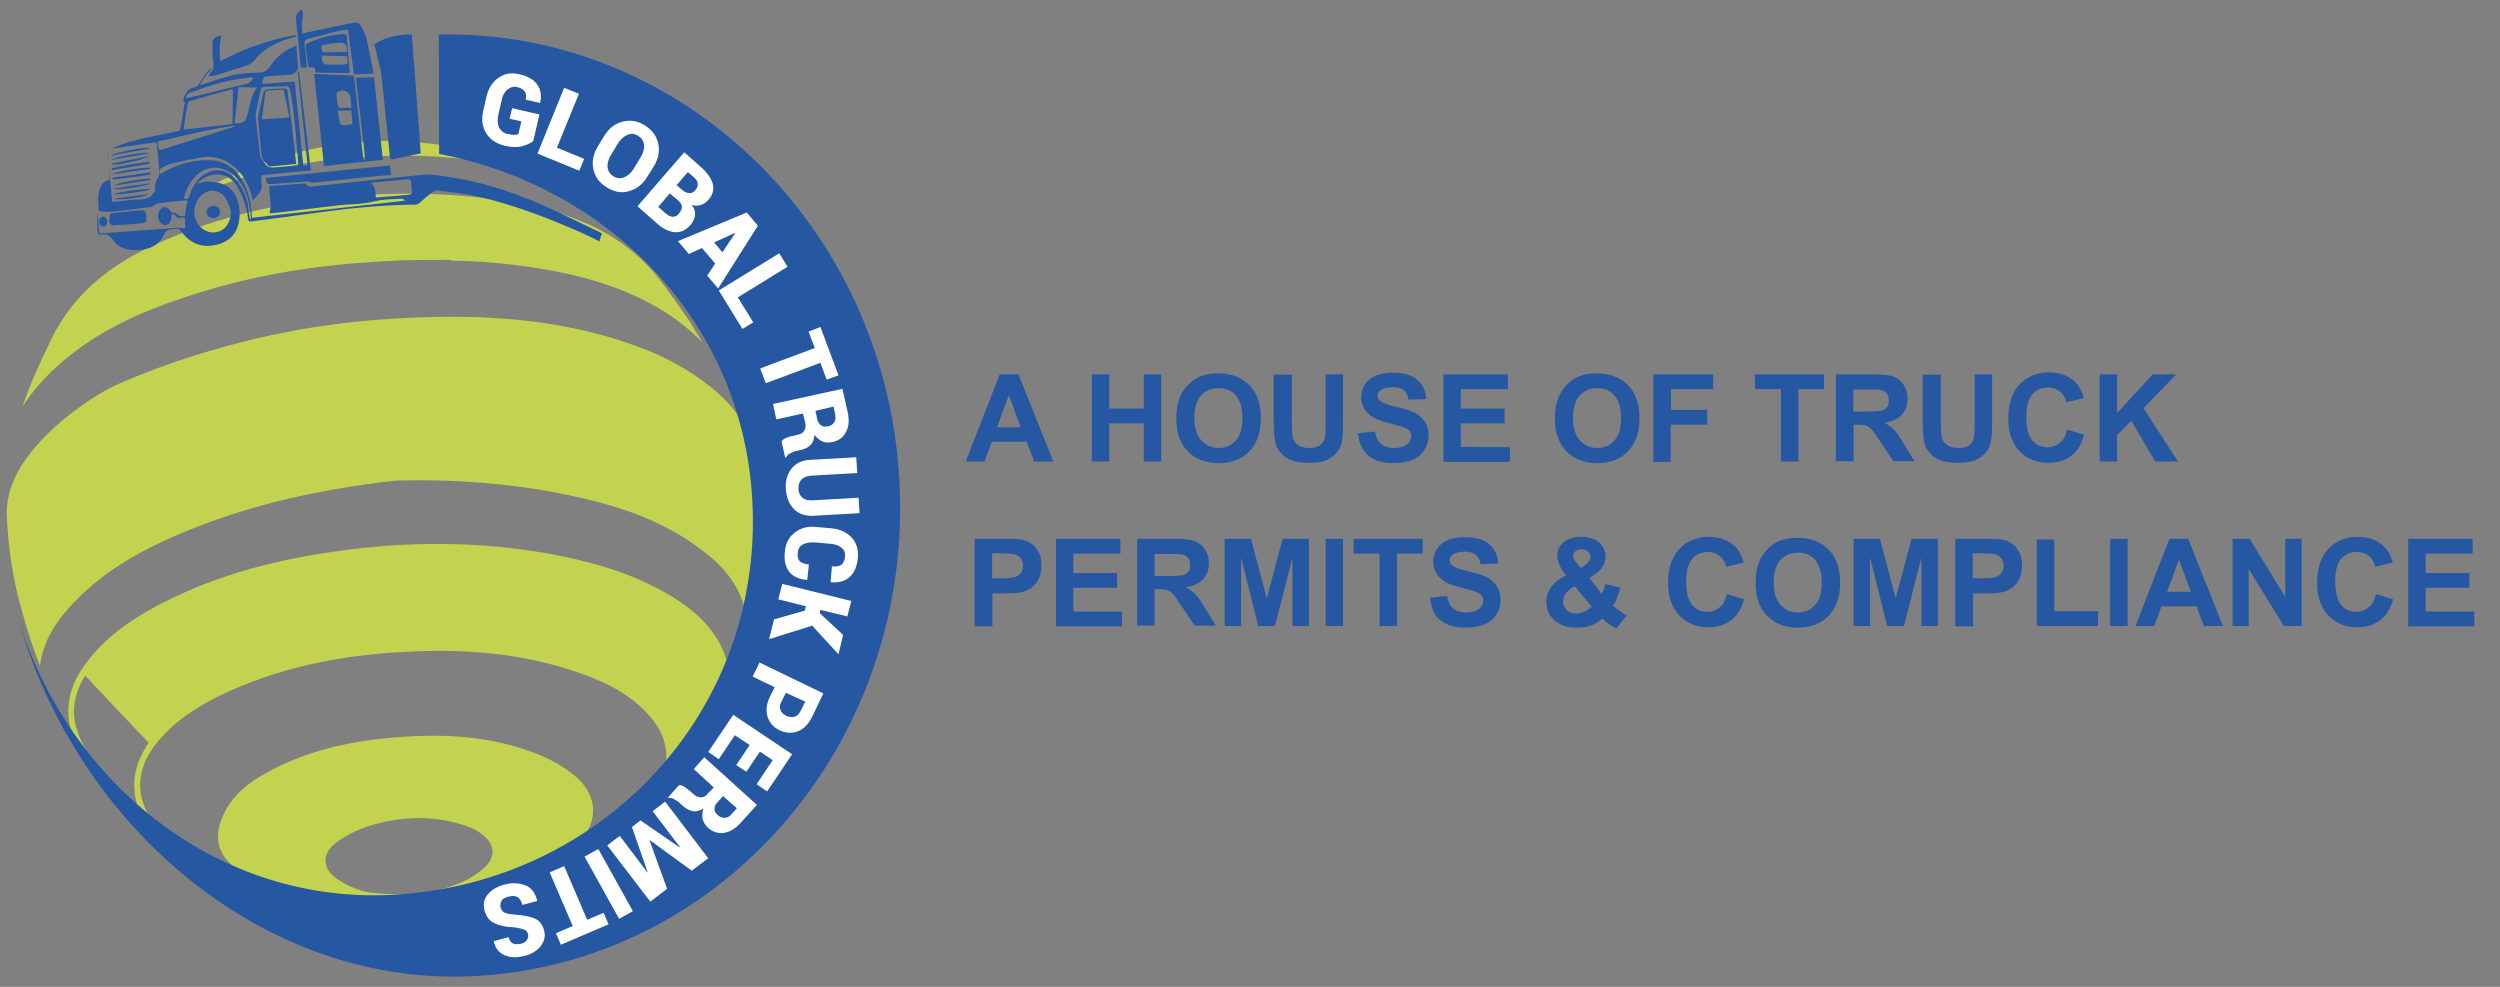
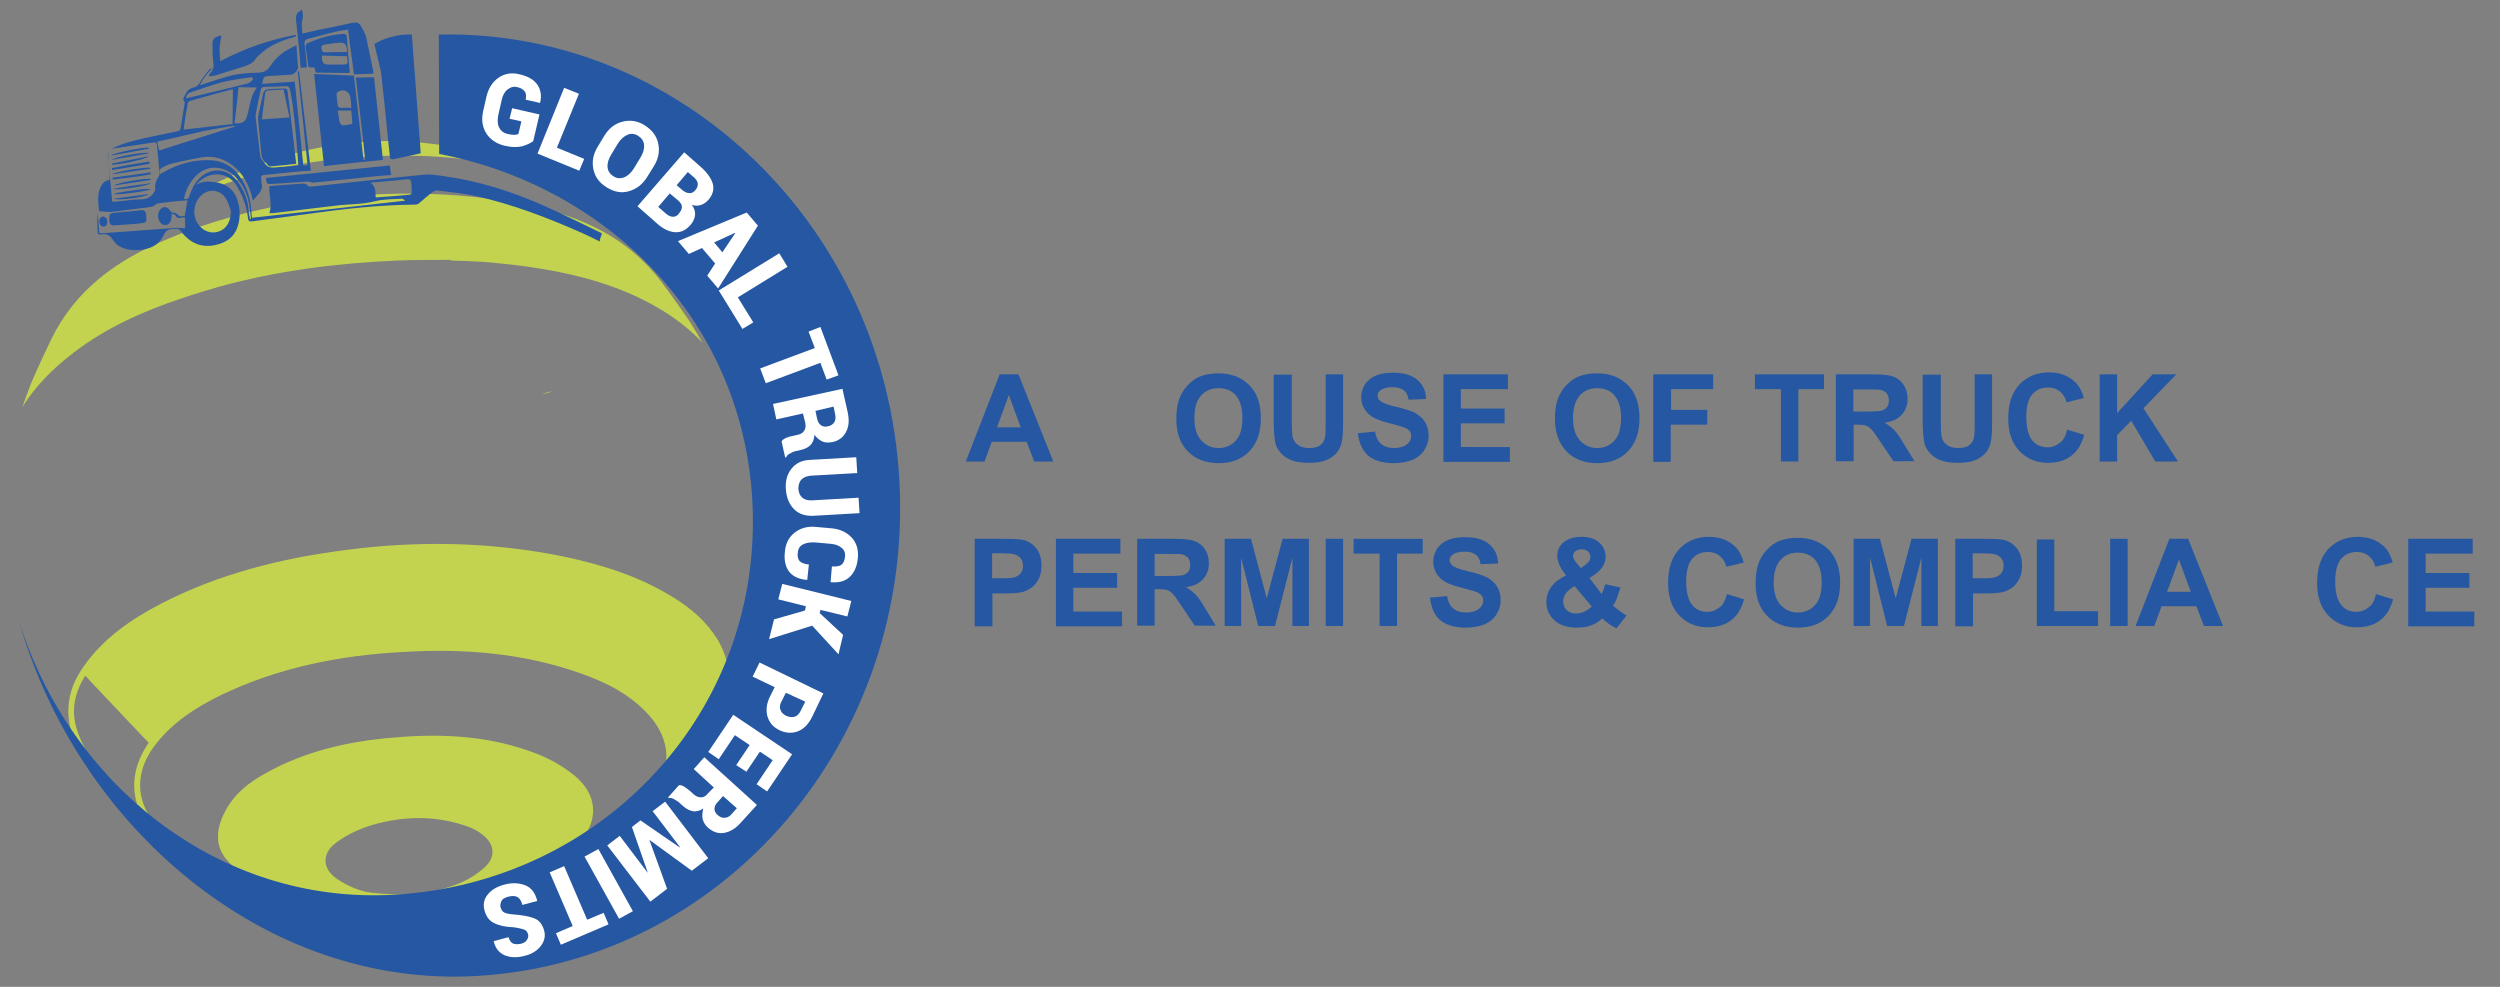
<svg xmlns="http://www.w3.org/2000/svg" version="1.1" id="Layer_1" x="0px" y="0px" viewBox="0 0 760 300" style="enable-background:new 0 0 760 300;" xml:space="preserve">
  <rect x="0" y="0" width="760" height="300" fill="#808080" stroke="none" />
  <style type="text/css">
	.st0{fill:#C3D34F;}
	.st1{fill:#2557A2;}
	.st2{fill:#FFFFFF;}
</style>
  <g>
    <g>
      <path class="st0" d="M167.9,118.9c-0.9,0.5-2.1,0.8-3.1,0.8L167.9,118.9z" />
-       <path class="st0" d="M228.9,138.3c-0.3-2.6-1-5.1-1.9-7.3c-1.8-4.2-4.7-7.8-8.2-11c-4.5-4.1-9.5-7.4-14.8-10.2    c-5-2.6-10.3-4.6-15.8-6.4c-19.9-6.3-40.4-7.7-61.1-6.9c-10.5,0.4-20.9,1.3-31.1,2.9c0,0-28.9,3.8-59.5,17.1    c-5.3,2.3-10,5.5-14.5,8.9c-4.8,3.6-9.1,7.7-12.9,12.5c-2.9,3.7-5.2,7.8-6.3,12.2c-0.6,2.3-0.9,4.9-0.7,7.5    c0.4,7.8,1.4,15.5,3.2,23l0,0.1c0.5,2,1.1,4.1,1.7,6.2c1.5,5.6,3.3,10.8,5.2,15.6c0-0.1,0-0.3,0-0.5c1.1-7.9,5.5-14,10.9-19.5    c8.9-9.1,19.8-15.2,31.3-20.1c7.7-3.3,15.6-6,23.6-8.3c13.8-3.9,28-6.4,42.4-8c11-0.3,21.9,0.1,32.7,1.3    c8.3,0.9,16.5,2.3,24.7,4.2c12.2,2.9,23.9,7.1,34.2,14.6c6.3,4.5,11.6,9.8,14,17.4c0.1,0.1,0.1,0.3,0.1,0.5c1.1-5,2-10.4,2.6-16.2    c0.3-2.2,0.5-4.3,0.7-6.4l0-0.1C230.1,153.8,229.8,146,228.9,138.3z" />
      <path class="st0" d="M147.2,263.8c-2,1.8-4.5,3.4-7,4.5c-8.7,3.6-17.1,4.2-27.2,3.1c-3.6-0.4-7.3-2.1-9.9-3.8    c-5.2-3.1-5.6-8.1-0.7-11.6c3.3-2.4,7.2-4.2,11.1-5.3c9.5-2.7,19.1-2.8,28.5,0.5c1.7,0.6,3.3,1.4,4.6,2.5    C150.5,256.6,150.8,260.6,147.2,263.8z M174.8,235.9c-3.4-2.8-7.4-5.1-11.5-6.7c-14-5.5-28.6-6.3-43.4-5    c-13.8,1.1-27.2,4.1-39.4,11c-4.7,2.6-8.9,5.9-11.6,10.6c-1.3,2.3-2.5,5.1-2.6,7.8c-0.4,5.8,3.5,9.3,7.9,12.2    c7,4.4,15,6.4,25.3,8.4c3.1,0.2,8.5,0.9,13.9,1.1c15.5,0.5,30.8-1.2,45.3-7.1c6.6-2.7,12.7-6.4,17.4-11.9    C182.1,249.4,181.7,241.7,174.8,235.9z" />
      <path class="st0" d="M100.4,48.6c7.1-0.8,14.4-1.3,21.5-1.3c7.2,0,14.4,0.4,21.5,1.4c7,0.9,13.9,2.7,20.7,4.1    c-36-15.4-71.1-12.6-105.2,6.4c6.8-2.3,13.4-4.9,20.4-6.7C86.2,50.7,93.3,49.4,100.4,48.6z" />
      <path class="st0" d="M41.8,244.9c-7.8-6.7-15.6-13.4-18.6-23.7c-1.6-5.6-0.4-10.8,2.7-15.8c6.4,6.8,12.6,13.4,19.3,20.4    C41.4,231.4,39.5,237.7,41.8,244.9z M218,194.2c-3.2-5.1-7.6-9-12.7-12.2c-10.4-6.6-22-10.3-33.9-12.8c-22-4.5-44.2-4.9-66.3-2    c-19.5,2.5-38.5,7.2-56.1,16.3c-9.1,4.7-17.5,10.5-23.5,19c-2.7,3.8-4.5,7.9-4.7,12.7c-0.3,7,2.7,12.7,6.8,18    c5.4,7.1,12.3,12.7,19.2,18.3c0.9,0.7,1.7,1.3,2.5,2c-0.3-0.9-0.9-1.5-1.5-2.2c-3.6-4.2-5.7-8.9-5.1-14.5c0.5-4.2,2.4-7.8,5-11    c5.2-6.5,12.1-10.9,19.5-14.5c17.5-8.4,36.2-12.1,55.4-13.1c18.3-1.1,36.4,0.3,53.9,6.5c8,2.8,15.5,6.6,21.2,13.2    c6,7,6.5,15.2,1.4,22.9c-0.4,0.7-0.9,1.3-1.3,1.9c9.1-8.4,17.1-17.8,22.1-29.1C222.7,207,221.7,200.3,218,194.2z" />
      <path class="st0" d="M50.6,92.3c5.3-1.9,10.6-3.6,15.9-5.1c17.7-4.9,35.8-7.2,54.3-8c5.3-0.2,10.6-0.2,16.2-0.2l0,0.2    c3.3,0.1,6.5,0.2,9.8,0.4c5.9,0.5,11.8,1.1,17.7,2.1c12.2,2,23.9,5.3,34.7,11.4c5.3,3,10.1,6.6,14.4,11.1    c-1.5-2.4-2.9-4.9-4.5-7.3c-2.6-3.8-5.3-7.6-8.1-11.3c-10.2-13.5-24.6-20-40.7-23.2c-4.4-0.9-8.9-1.6-13.3-2.2    c-19.1-2.3-38.2-1.5-57.3,1.4c-4.5,0.7-8.9,1.8-13.6,2.8c-3.6,0.9-7.1,1.9-10.7,3c-4.8,1.5-9.6,3.2-14.3,5.2    C35.9,78.8,23,87.9,15.6,103.1c-2,4.2-4,8.4-5.8,12.6c-1.1,2.6-2,5.3-3,8c3.3-5.2,7.4-9.7,12-13.6C28.2,102,39.1,96.5,50.6,92.3z" />
    </g>
    <path class="st1" d="M133.4,10.5l0.1,36.3c50.7,9.7,92.1,50.1,95.2,105.2c3.6,64.7-46,116.5-109,120c-53.1,3-98.3-33.4-113.9-83.1   c17.8,62.3,74.5,111.5,139.1,107.8c75.4-4.3,133-71.8,128.5-150.8C269.1,68.6,206.8,8.9,133.4,10.5z" />
    <g>
      <g>
        <path class="st2" d="M162.1,42.9c-0.9,0.7-2.1,1.2-3.5,1.6c-1.4,0.3-3.1,0.3-5.2-0.2c-2.5-0.6-4.4-1.9-5.6-3.8     c-1.2-2-1.5-4.2-0.9-6.8l1-4.4c0.6-2.5,1.8-4.4,3.7-5.7c1.9-1.3,4-1.6,6.4-1c2.6,0.6,4.4,1.7,5.4,3.2c1,1.5,1.3,3.3,0.8,5.4     l0,0.1l-4.4-1c0.2-1,0.2-1.9-0.3-2.5c-0.4-0.6-1.2-1.1-2.2-1.3c-1.1-0.3-2.1,0-3,0.7c-0.9,0.7-1.5,1.8-1.8,3.3l-1,4.4     c-0.3,1.5-0.3,2.7,0.2,3.8c0.5,1,1.3,1.7,2.5,2c0.9,0.2,1.6,0.3,2.1,0.3c0.5,0,1-0.1,1.3-0.3l0.9-3.8l-3.6-0.8l0.8-3.2l8.3,1.9     L162.1,42.9z" />
        <path class="st2" d="M169.3,44.9l8.3,3.4l-1.5,3.6l-12.7-5.2l8.1-20l4.5,1.8L169.3,44.9z" />
        <path class="st2" d="M196.8,53.7c-1.4,2.3-3.2,3.7-5.5,4.4s-4.5,0.3-6.8-1.1c-2.3-1.4-3.6-3.2-4.1-5.5c-0.5-2.3-0.1-4.6,1.3-6.9     l2-3.3c1.4-2.3,3.2-3.7,5.5-4.3c2.3-0.6,4.6-0.3,6.8,1.1c2.2,1.4,3.6,3.2,4.1,5.5c0.5,2.3,0.1,4.6-1.3,6.9L196.8,53.7z      M194.7,47.9c0.8-1.3,1.2-2.6,1.1-3.8c-0.1-1.2-0.7-2.1-1.8-2.8c-1.1-0.7-2.2-0.8-3.3-0.3c-1.1,0.5-2.1,1.4-2.9,2.7l-2,3.3     c-0.8,1.3-1.2,2.6-1.1,3.8c0.1,1.2,0.7,2.1,1.8,2.8c1.1,0.7,2.2,0.7,3.3,0.3c1.1-0.5,2.1-1.4,2.9-2.7L194.7,47.9z" />
        <path class="st2" d="M193.8,62.7L208,46.3l5.1,4.5c1.9,1.7,3.1,3.4,3.6,5.1c0.4,1.7,0,3.3-1.3,4.8c-0.7,0.8-1.4,1.3-2.3,1.6     c-0.9,0.3-1.8,0.3-2.8,0c0.8,1,1.1,2.1,1,3.1c-0.1,1-0.6,2-1.3,2.9c-1.4,1.6-2.9,2.4-4.7,2.3c-1.7-0.1-3.6-0.9-5.5-2.6     L193.8,62.7z M203.6,58.8l-3.5,4.1l2.3,2c0.8,0.7,1.5,1,2.2,1c0.7,0,1.3-0.3,1.8-1c0.6-0.7,0.9-1.4,0.9-2c0-0.7-0.4-1.3-1.2-2     l-0.1-0.1L203.6,58.8z M205.7,56.3l1.4,1.2c0.9,0.8,1.7,1.2,2.4,1.2c0.7,0.1,1.3-0.2,1.9-0.9c0.6-0.7,0.8-1.4,0.7-2.1     c-0.1-0.7-0.6-1.4-1.5-2.1l-1.5-1.3L205.7,56.3z" />
        <path class="st2" d="M217.4,80.1l-4-4.7l-4,1.8l-3.3-3.9l20.9-8.7l1.7,2l0,0l0,0l1.7,2l-12.1,19.1l-3.3-3.9L217.4,80.1z      M217.1,73.7l2.5,3l3.9-5.8l-0.1-0.1L217.1,73.7z" />
        <path class="st2" d="M224.3,90.4L229,98l-3.3,2l-7.2-11.7L236.9,77l2.5,4.1L224.3,90.4z" />
        <path class="st2" d="M251.3,115.4l-1.9-5.1l-16.6,6.2l-1.7-4.5l16.6-6.2l-1.9-5l3.6-1.4l5.5,14.7L251.3,115.4z" />
        <path class="st2" d="M244.1,125.7l-8.1,1.8l-1-4.7l21.1-4.6l1.6,7.1c0.5,2.4,0.4,4.3-0.5,6c-0.8,1.6-2.2,2.7-4.2,3.1     c-1.1,0.2-2.1,0.2-3-0.2c-0.9-0.4-1.7-1.1-2.4-2c-0.1,1.3-0.5,2.4-1.2,3.1c-0.7,0.7-1.7,1.2-3,1.5l-1.3,0.3     c-0.6,0.1-1.2,0.3-1.8,0.7c-0.7,0.3-1.1,0.7-1.3,1.2l-0.3,0.1l-1.1-4.9c0.2-0.4,0.7-0.8,1.4-1.1c0.7-0.3,1.4-0.5,2.1-0.6l1.3-0.3     c1-0.2,1.7-0.6,2.1-1.3c0.4-0.6,0.5-1.4,0.3-2.4L244.1,125.7z M247.9,124.9l0.5,2.4c0.2,0.9,0.6,1.6,1.2,2     c0.6,0.4,1.3,0.5,2.1,0.3c0.9-0.2,1.5-0.6,1.9-1.2c0.4-0.6,0.5-1.4,0.3-2.4l-0.5-2.4L247.9,124.9z" />
        <path class="st2" d="M261.3,156l-14,0.8c-2.5,0.1-4.4-0.5-5.9-2c-1.5-1.5-2.3-3.5-2.5-6c-0.2-2.6,0.4-4.7,1.7-6.3     c1.3-1.7,3.2-2.6,5.7-2.7l14-0.8l0.3,4.8l-14,0.8c-1.3,0.1-2.3,0.5-3,1.2c-0.6,0.7-0.9,1.6-0.9,2.8c0.1,1.2,0.5,2.1,1.2,2.7     c0.7,0.6,1.7,0.9,3.1,0.8l14-0.8L261.3,156z" />
        <path class="st2" d="M245.4,176.3L245.4,176.3c-2.5-0.2-4.3-1-5.5-2.5c-1.1-1.5-1.6-3.5-1.3-6c0.2-2.6,1.2-4.5,3-5.9     c1.8-1.4,4-2,6.6-1.7l4.5,0.4c2.6,0.2,4.7,1.2,6.2,2.8c1.5,1.6,2.1,3.7,1.9,6.1c-0.2,2.6-1.1,4.6-2.5,5.9     c-1.4,1.3-3.3,1.8-5.7,1.6l-0.1-0.1l0.4-4.7c1.3,0.1,2.3-0.1,2.9-0.5c0.6-0.5,1-1.3,1.1-2.6c0.1-1.1-0.3-2-1.1-2.6     c-0.8-0.7-2-1.1-3.5-1.2l-4.5-0.4c-1.5-0.1-2.7,0.1-3.7,0.6c-1,0.5-1.5,1.4-1.6,2.6c-0.1,1.1,0.1,1.9,0.6,2.5     c0.5,0.5,1.5,0.9,2.8,1L245.4,176.3z" />
        <path class="st2" d="M244.7,185.6l0.3-1.3l-8.4-2.1l1.2-4.7l21,5.2l-1.2,4.7l-8.2-2l-0.2,1l7.1,6.6l-1.4,5.9l-8-8.7l-13.1,4.1     l1.5-6L244.7,185.6z" />
        <path class="st2" d="M235.5,208.9l-6.7-3.2l2.1-4.3l19.4,9.4l-3.4,7.1c-1.1,2.2-2.5,3.7-4.3,4.4c-1.8,0.7-3.7,0.6-5.6-0.3     c-1.9-0.9-3.1-2.3-3.7-4.2c-0.5-1.9-0.3-3.9,0.8-6.1L235.5,208.9z M238.9,210.6l-1.4,2.8c-0.5,0.9-0.5,1.8-0.2,2.5     c0.3,0.8,0.9,1.3,1.7,1.7c0.9,0.4,1.7,0.5,2.5,0.3c0.8-0.2,1.4-0.8,1.9-1.8l1.4-2.8L238.9,210.6z" />
        <path class="st2" d="M223.8,232.6l4.1-6.1l-4.5-3l-4.9,7.3l-3.2-2.2l7.6-11.3l17.9,12l-7.6,11.3l-3.2-2.2l4.9-7.3l-3.9-2.6     l-4.1,6.1L223.8,232.6z" />
        <path class="st2" d="M217,239.4l-6.1-5.6l3.2-3.6l16,14.5l-4.9,5.4c-1.6,1.8-3.3,2.8-5.1,3.1c-1.8,0.3-3.4-0.3-4.9-1.6     c-0.8-0.7-1.3-1.6-1.6-2.6c-0.2-1-0.1-2,0.2-3.2c-1.1,0.7-2.2,1-3.2,0.8c-1-0.2-2-0.7-3-1.6l-1-0.9c-0.4-0.4-0.9-0.7-1.6-1.1     c-0.6-0.4-1.2-0.5-1.7-0.4l-0.2-0.2l3.3-3.7c0.5-0.1,1,0.1,1.7,0.5c0.6,0.4,1.2,0.9,1.7,1.3l1,0.9c0.8,0.7,1.5,1,2.3,1     c0.8,0,1.5-0.4,2.1-1.2L217,239.4z M219.8,242l-1.6,1.8c-0.7,0.7-1,1.4-1,2.1c0,0.7,0.3,1.3,1,1.9c0.7,0.6,1.4,0.9,2.1,0.8     c0.8,0,1.5-0.4,2.1-1.1l1.6-1.8L219.8,242z" />
        <path class="st2" d="M197.4,255.3L197.4,255.3l5.4,14.9l-5.1,3.9L184.6,257l3.8-2.9l8.4,11.1l0.1,0l-4.8-13.8l2.6-2l11.9,8.2     l0.1-0.1l-8.3-10.9l3.8-2.9l13.1,17.2l-5,3.8L197.4,255.3z" />
        <path class="st2" d="M177.7,260.4l4.2-2.3l10.5,18.9l-4.2,2.3L177.7,260.4z" />
        <path class="st2" d="M169,283.7l5.1-2.2l-7-16.3l4.4-1.9l7,16.3l5-2.1l1.5,3.5l-14.5,6.2L169,283.7z" />
        <path class="st2" d="M152.2,275.9c0.2,0.7,0.6,1.3,1.1,1.5c0.6,0.3,1.5,0.5,2.9,0.6c2.7,0.2,4.8,0.6,6.3,1.2     c1.5,0.6,2.4,1.9,2.9,3.6c0.5,1.8,0.1,3.3-1,4.8c-1.1,1.4-2.8,2.5-5,3c-2.3,0.6-4.3,0.5-6-0.2c-1.7-0.8-2.8-2.1-3.3-4.2l0-0.1     l4.5-1.2c0.3,1,0.7,1.6,1.3,1.9c0.6,0.3,1.5,0.3,2.5,0.1c0.8-0.2,1.5-0.6,1.8-1.2c0.4-0.6,0.5-1.2,0.3-1.8     c-0.2-0.6-0.5-1-1.1-1.3c-0.6-0.2-1.7-0.5-3.2-0.7c-2.5-0.1-4.5-0.5-6-1.3c-1.5-0.7-2.4-2-2.9-3.8c-0.5-1.8-0.2-3.5,1-4.9     c1.1-1.4,2.8-2.4,5.1-3c2.3-0.6,4.3-0.5,6.2,0.2c1.9,0.7,3.1,2.3,3.7,4.7l0,0.1l-4.5,1.2c-0.3-1.2-0.8-2-1.5-2.4     c-0.7-0.4-1.7-0.4-2.8-0.1c-1,0.3-1.7,0.6-2,1.2C152.1,274.7,152,275.3,152.2,275.9z" />
      </g>
    </g>
    <g>
      <g>
        <path class="st1" d="M182.3,73.4c-1.8-0.9-3.6-1.8-5.4-2.6c-10.4-4.6-21.1-8.7-32.2-11.2c-3.8-0.8-7.8-1.2-11.7-1.7     c-0.5-0.1-1.1,0.2-1.5,0.5c-1.4,1-2.7,2.2-4,3.3c-0.3,0.3-0.8,0.5-1.2,0.5c-11.4,0.1-22.7,1.4-33.9,3c-5.3,0.7-10.6,1.4-15.8,2.1     c-0.8,0.1-1.1-0.1-1.2-0.9c-0.4-3.6-1.6-6.9-3.5-10c-2.8-4.5-8.8-4.5-12.3-0.2c2-1.2,3.9-1.1,5.8-0.8c3.9,0.5,6.3,2.8,7.1,6.6     c0.5,2.2,0.5,4.5-0.2,6.7c-1.1,3.6-3.9,5.3-7.4,5.9c-4.2,0.7-7.4-1-9.9-4.3c-0.4-0.6-0.9-0.9-1.6-0.7c-0.2,0-0.3,0-0.5,0     c-1.5,0-2.5,0.3-3.2,2c-1.4,3-4.3,4.2-7.5,4.4c-3.1,0.2-6.1-0.4-7.9-3.1c-1-1.6-2-1.9-3.7-1.6c-0.3,0.1-0.9-0.3-0.9-0.4     c-0.1-2.1-0.2-4.1,0-6.2c0.2,2,0.3,4.1,0.5,6.2c0.4,0,0.8,0,1.1,0c7.3-0.5,14.5-1.1,21.8-1.6c1-0.1,2.1,0.1,3.2,0.1     c0-1.1-0.1-2.1-0.1-3.3c-0.3,0-0.7,0-1,0.1c-0.8,0.1-1.5,0.2-1.9-0.8c-0.1-0.2-0.7-0.2-1.1-0.4c-0.1,0.8-0.1,1.3-0.2,1.9     c-0.3,0.8-0.8,1.5-1.7,1.5c-0.9,0.1-1.5-0.5-1.9-1.3c-0.6-1.1-0.4-2.7,0.4-3.5c0.9-1,2.1-0.8,2.9,0.4c0.3,0.5,0.7,0.8,1.3,0.7     c0.2,0,0.5,0.1,0.6,0.2c1.1,1,1.1,1,2.6,0.7c0.2-1.5,0.5-3,0.8-4.7c-1.4,0.1-2.6,0.2-3.8,0.3c-1.7,0.2-3.3,0.4-4.9,0.6     c-0.3,0-0.8,0.1-0.9,0.3c-0.8,0.9-1.8,0.8-2.9,1c-3.5,0.4-7,0.9-10.5,1.3c-1.3,0.1-2.5-0.1-3.9-0.2c-0.2-2.3-0.6-4.6,0.3-6.9     c0.5-1.3,1.3-2.4,2.9-2.6c0-0.4,0-0.7,0-1.1c-0.1-2.1-0.3-4.2-0.5-6.3c-0.1-1,0.3-1.6,1.2-2.1c4-2,8.4-2.9,12.7-3.8     c2.4-0.5,4.8-1,7.3-1.5c0.6-0.1,0.8-0.3,0.9-0.9c0.4-2.5,0.8-5,1.2-7.4c0-0.2,0.1-0.4,0.1-0.5c-1-1-0.1-1.8,0.3-2.6     c0.4-1,1.3-1.7,2.4-1.9c1-0.2,1.5-0.8,2-1.7c0.7-1.3,1.7-2.4,2.6-3.6c0.2-0.3,0.6-0.5,1-0.6c-1.3,1.6-2.8,3-3.7,5.2     c0.5-0.1,0.7-0.2,1-0.3c3.1-1,6.1-2.1,9.2-2.8c2.3-0.5,4.8-0.6,7.1-0.7c1.8,0,3.1-0.4,4.2-2.2c1.8-2.8,4.5-4.7,7.8-6.1     c0.1,0.4,0.1,0.8,0.1,1.1c0.1,1.8,0.3,3.7,0.4,5.5c0.1,0.9-1.2,2.2-2,2.3c-2.2,0.1-4.4,0.3-6.6,0.4c-1.8,0.1-1.9,0.2-2.3,2.4     c3.3-0.2,6.6-0.5,9.9-0.7c0.9,8.6,1.7,17,2.6,25.5c0.5,0,0.8-0.1,1.3-0.1c-1-9.5-2-19-3-28.5c0.1,0,0.3,0,0.4,0     c1.2,9.9,2.4,19.9,3.6,30.2c-2,0.1-3.7,0.2-5.4,0.4c-3,0.3-5.9,0.6-8.9,0.9c-0.7,0.1-0.9,0.3-0.8,0.9c0.1,0.5,0,1.1,0.1,1.6     c0.6,2.4-1.3,3.5-2.6,5.3c-0.2-0.6-0.3-0.9-0.3-1.2c-1-3.8-2.8-7.2-6-9.6c-2.7-2-5.7-2.9-9-2.4c-3.1,0.5-6.2,1.2-9.3,1.9     c-1,0.2-1.9,0.8-2.9,1.2c-0.8,0.4-1.1,1-0.7,2c0.4-0.2,0.7-0.4,1.1-0.6c4.4-2.5,9.1-3.8,14.1-3.6c4.4,0.2,7.6,2.4,9.8,6.2     c1.9,3.2,2.6,6.7,2.8,10.3c0,0.3,0,0.6,0.1,0.9c0,0.1,0.1,0.1,0,0.1c15.4-1.7,30.9-3.4,46.6-5.2c-0.4-0.3-0.7-0.6-1-0.6     c-2.8,0.2-5.6,0.1-8.3,0.8c-3.9,1-7.8,0.8-11.7,1.3c-6.1,0.7-12.3,1.5-18.4,2.2c-0.6,0.1-1.2,0.1-1.9,0.1c0.9-2.8-0.2-5.4,0-8.2     c0.3,0,0.5-0.1,0.8-0.1c3.1-0.2,6.3-0.5,9.4-0.7c0.4,0,0.9,0.1,1.1,0.3c0.4,0.6,1,0.7,1.7,0.6c11.3-1.2,22.7-2.5,34-3.6     c2.1-0.2,4.2,0.2,6.3,0.5c10.2,1.4,20,4.5,29.4,8.6c5.9,2.6,11.7,5.5,17.5,8.3c0.3,0.1,0.6,0.3,0.9,0.5c-0.3,0.7-0.5,1.4-0.7,2.1     C182.5,73.3,182.4,73.3,182.3,73.4z M34.1,61.3c0.3,0,0.7,0,1,0c2.6-0.2,5.3-0.7,7.9-0.7c1.9,0,3.1-0.9,4-2.4     c0.1-0.2,0.3-0.6,0.2-0.8c-0.2-1.3,0.2-2.5,0.9-3.5c0.2-0.3,0.4-0.7,0.4-1c-0.2-3-0.5-5.9-0.8-8.9c-0.1-0.5-0.3-0.8-0.9-0.7     c-4,0.6-8.1,1.2-12.1,1.8c-1.5,0.2-1.9,0.9-1.8,2.4c0.1,1.7,0.2,3.4,0.4,5.1C33.6,55.4,33.8,58.3,34.1,61.3z M55.8,39.4     c5-0.6,9.9-1.1,14.9-1.7c0-3.6,0.1-7.1,0.1-10.5c-0.2,0-0.3-0.1-0.4,0c-4.2,1.1-8.5,2.3-12.7,3.5c-0.2,0.1-0.5,0.3-0.6,0.6     C56.6,33.8,56.2,36.5,55.8,39.4z M70.2,64.2c-0.5-1.3-0.8-2.7-1.5-3.8c-1.6-2.7-5.1-3.2-7.4-1.1c-2.3,2-2.9,5.6-1.4,8.3     c1.8,3.2,5.5,4,8.2,1.9C69.7,68.1,70.1,66.3,70.2,64.2z M114.2,59.9c0.1,0,0.2,0.1,0.2,0.1c3.4-0.2,6.8-0.5,10.1-0.8     c0.3,0,0.7-0.4,0.7-0.7c0-1-0.1-2.1-0.2-3.1c-0.1-0.8-0.6-1-1.4-0.9c-2.4,0.3-4.8,0.5-7.2,0.7c-1.2,0.1-2.3,0.2-3.5,0.3     c0,0.1-0.1,0.2-0.1,0.2C114.3,56.8,114.1,58.4,114.2,59.9z M90.7,50.3c-0.1-1.4-0.2-2.7-0.3-3.9c-0.5-6.4-1-12.7-2.2-19     c-0.2-0.9-0.6-1.3-1.5-1.2c-2.1,0.1-4.1,0.2-6.2,0.2c-0.8,0-1.2,0.4-1.3,1.2c-0.5,2.3-1,4.5-1.4,6.8c-0.1,0.4-0.1,0.8-0.1,1.2     c0.5,3.9,0.9,7.9,1.4,11.8c0,0.4,0.2,0.7,0.4,1c2,2.7,2,2.7,5.3,2.4c1.7-0.1,3.4-0.3,5.1-0.4C90.1,50.4,90.4,50.4,90.7,50.3z      M71.3,37.5c2.5,0.1,3.3-0.4,3.9-2.5c0.8-2.8,0.9-5.8,2.9-8.4c-2,0-3.8-0.1-5.6-0.1C72.2,30.3,71.7,33.9,71.3,37.5z M56.5,29.8     c0.2,0,0.3,0.1,0.5,0c6.1-1.4,12.1-2.9,18.2-4.4c0.5-0.1,1.1-0.6,1.5-1c0.4-0.5,0.1-1-0.5-0.9c-2.9,0.4-5.9,0.8-8.7,1.5     c-3.1,0.8-6.2,2-9.3,3C57.1,28.2,56.8,28.9,56.5,29.8z M48.5,45.7c7.6-2.4,15.2-4.8,22.8-7.2c0-0.1,0-0.2-0.1-0.3     c-3,0.5-6.1,1-9.1,1.6c-4.1,0.9-8.1,1.9-12.2,2.8c-2.6,0.6-2.2-0.1-1.6,2.8C48.3,45.5,48.3,45.5,48.5,45.7z M76,66.6     c0.1,0,0.2,0,0.3,0c-0.4-4.3-0.9-8.6-4-12c-0.8-0.9-1.5-1.8-2.5-2.3c-4-2.3-8-1.6-11,2c-1.5,1.8-2.4,3.9-2.9,6.1     c1,0.3,1.4,0,1.7-0.9c0.4-1.2,0.9-2.4,1.6-3.5c3.3-5.3,9.8-5.6,13.2-0.6c1.5,2.2,2.6,4.5,3,7.1C75.5,63.9,75.7,65.3,76,66.6z" />
        <path class="st1" d="M91.8,3c0.3,1.1,0.4,2.1,0.1,3.2c-0.3,1.2,0,2.6,0,4c2.4-0.5,4.6-1.1,6.9-1.5c2.9-0.6,5.7-1.2,8.6-1.8     c1.1-0.2,1.8,0.1,2.3,1c0.6,1.1,1.3,2.2,1.6,3.4c0.8,3.5,1.5,7.1,2.2,10.6c0,0.1,0,0.3,0,0.5c-1.9,0.1-3.9,0.1-5.9,0.2     c-0.6-4.5-1.2-9-1.8-13.6c-1.4,0.2-2.8,0.4-4.1,0.7c-2.7,0.7-5.4,1.4-8,2.1c-0.9,0.2-1.3,0.8-1.1,1.8c0.3,1.9,0.4,3.8,0.6,5.8     c0,0.4,0.1,0.7,0.1,1.1c-0.6,0-1.2,0.1-1.9,0.1c0-0.5-0.1-0.9-0.1-1.4c-0.4-4.4-0.8-8.8-1.3-13.2c-0.1-1.3,0.2-2.1,1.3-2.7     c0.2-0.1,0.3-0.3,0.4-0.4C91.6,3,91.7,3,91.8,3z" />
        <path class="st1" d="M116.4,48.6c-6,0.6-11.9,1.2-17.9,1.9c-1-9.3-2-18.6-3-28c4.1,0.2,8,0.3,12.1,0.5c1,8.6,1.9,17.1,2.9,25.6     c0.2,0,0.4,0,0.5-0.1c-0.8-8.3-1.9-16.5-2.8-24.9c1.9,0,3.6-0.1,5.5-0.1C114.6,31.9,115.5,40.2,116.4,48.6z M106.8,32.8     c-0.1-1.2-0.1-2.2-0.3-3.2c-0.3-2-2.4-2.8-4-1.5c-0.1,0.1-0.2,0.4-0.2,0.6c0.1,1.1,0.2,2.3,0.4,3.4c0,0.3,0.4,0.6,0.7,0.7     C104.5,32.8,105.6,32.7,106.8,32.8z M102.7,33.6c0.2,1.3,0.3,2.3,0.5,3.4c0.1,0.4,0.6,1.1,0.9,1.1c1,0,2-0.2,2.9-0.4     c0.1,0,0.1-0.2,0.1-0.4c-0.1-1.2-0.2-2.4-0.3-3.7C105.6,33.6,104.3,33.6,102.7,33.6z" />
        <path class="st1" d="M113.8,13.4c2.5-1.6,6.8-3.1,11.4-2.9c1,12.8,1.7,23.2,2.7,36.1c-2.7,0.6-5.5,1.2-8.3,1.8     c-0.7,0.2-1-0.1-1.1-0.9c-0.9-8.6-1.7-17.2-2.7-25.8C115.1,18.6,114.5,16.4,113.8,13.4C113.9,13.6,114.3,14,113.8,13.4z" />
        <path class="st1" d="M80.8,54.1c12.6-1.3,25.1-2.5,37.7-3.8c0.1,0.9,0.2,1.7,0.4,2.9c-1.4,0.1-2.8,0.2-4.1,0.3     c-6.5,0.7-12.9,1.4-19.4,2c-0.7,0.1-1.4-0.4-2.2-0.3c-3.4,0.2-6.8,0.5-10.2,0.7C81.1,56,81.1,56,80.8,54.1z" />
        <path class="st1" d="M90,11.1c-0.3,0.1-0.6,0.2-1,0.3c-3.8,1-7.4,2.6-10.3,5.4c-0.3,0.3-0.6,0.5-0.8,0.8     c-0.8,1.5-2.2,2.1-3.7,2.6c-2.9,0.9-5.7,1.8-8.6,2.7c-0.6,0.2-1.3,0.2-2.2,0.3c0.3-0.5,0.3-0.9,0.6-1.1c1-1,1-2.2,0.8-3.5     c-0.2-1.7-0.2-3.4-0.2-5.1c-0.1-1.6,0.7-2.4,2.7-2.7c-0.2,1.1-0.4,2.2-0.5,3.3c-0.1,0.7,0,1.3,0,2c0,0.8,0.1,1.5,0.2,2.5     c7.3-3.9,14.9-6.5,22.9-8C89.9,10.9,90,11,90,11.1z" />
        <path class="st1" d="M106.2,22.2c-2.8,0-5.6-0.1-8.4-0.1c-0.4,0-0.7-0.1-1.1,0c-0.6,0.1-0.9-0.1-0.9-0.8c0-0.7-0.3-0.9-1-0.8     c-0.9,0.1-1.2-0.2-1.2-1.1c-0.2-1.8-0.5-3.5-0.7-5.2c0-0.3,0.2-0.9,0.5-1c3.6-1.7,7.3-2.7,11.2-2.9c0.3,0,0.8,0.4,0.8,0.6     c0.3,3.7,0.6,7.4,0.9,11C106.4,21.9,106.3,21.9,106.2,22.2z M105.5,15.8c0-2.3-0.6-3-2.6-2.8c-1.5,0.1-3,0.4-4.4,0.6     c-1,0.1-0.8,0.9-0.7,1.5c0.1,0.3,0.4,0.8,0.6,0.8C100.7,15.9,103,15.8,105.5,15.8z M105.5,17.1c-2.6-0.1-5.1-0.1-7.6-0.2     c-0.2,1.6,0.3,2.7,1.5,2.7c1.8,0.1,3.6,0,5.4,0c0.6,0,0.9-0.3,0.9-1C105.6,18.1,105.5,17.6,105.5,17.1z" />
        <path class="st1" d="M39.3,68.2c-1.5,0.1-3,0.2-4.6,0.3c-0.3,0-0.6,0.1-0.8-0.1c-1-0.7-0.6-1.8-0.6-2.7c0-0.7,0.5-0.9,1.2-1     c2.8-0.2,5.6-0.5,8.4-0.8c1-0.1,1.4,0.4,1.5,1.2c0.1,0.7,0.1,1.4,0.1,2c0,0.2-0.4,0.5-0.7,0.6C42.3,68,40.8,68.1,39.3,68.2     C39.3,68.2,39.3,68.2,39.3,68.2z" />
        <path class="st1" d="M32.6,67.3c0.1,0.9-0.5,1.6-1.1,1.6c-0.9,0-1.2-0.7-1.3-1.4c-0.1-0.9,0.4-1.6,1.1-1.7     C32,65.9,32.6,66.5,32.6,67.3z" />
        <path class="st1" d="M45.3,45.2c-3.9,0.7-7.7,1.4-11.6,2.1c0.4-0.8,10.5-2.7,11.5-2.4C45.2,45,45.3,45.1,45.3,45.2z" />
        <path class="st1" d="M45.7,51.3c-3.8,0.6-7.7,1.1-11.5,1.7c0.4-0.8,10.4-2.3,11.4-2C45.7,51,45.7,51.2,45.7,51.3z" />
        <path class="st1" d="M45.4,46.6c-3.8,0.7-7.6,1.3-11.4,2C34.4,47.8,44.5,45.9,45.4,46.6z" />
        <path class="st1" d="M34.2,54c3.8-0.5,7.7-1,11.5-1.6c0,0.2,0.1,0.4,0.1,0.6c-3.8,0.7-7.6,1.1-11.5,1.6     C34.2,54.4,34.2,54.2,34.2,54z" />
        <path class="st1" d="M34,49.7c3.7-0.7,7.5-1.5,11.2-2.2c-0.5,0.9-10.4,2.9-11.2,2.5C34,49.9,34,49.8,34,49.7z" />
        <path class="st1" d="M45.5,49.8c-3.8,0.6-7.6,1.3-11.4,1.9c0-0.2-0.1-0.4-0.1-0.6c3.8-0.8,7.6-1.4,11.4-2     C45.4,49.4,45.4,49.6,45.5,49.8z" />
        <path class="st1" d="M45.8,57.5c-0.6,0.6-10.4,1.9-11.2,1.5C35.2,58.5,45,57.1,45.8,57.5z" />
        <path class="st1" d="M45.8,54.7c-3.7,0.6-7.4,1.1-11.1,1.7c0.4-0.8,10.2-2.4,11.1-2C45.8,54.4,45.8,54.6,45.8,54.7z" />
        <path class="st1" d="M34.5,57.4c3.7-0.7,7.4-1.2,11.4-1.7C45.2,56.5,35.3,58,34.5,57.4z" />
        <path class="st1" d="M34.6,60.4c3.5-0.5,7-0.9,10.5-1.4C44.7,59.9,35.5,61.1,34.6,60.4z" />
-         <path class="st1" d="M66.9,64.3c0.1,1-0.8,1.9-1.9,2c-1.2,0.1-2.1-0.7-2.2-1.7c-0.1-1.1,0.8-2,1.9-2     C65.9,62.5,66.9,63.3,66.9,64.3z" />
        <path class="st1" d="M90,49.8c-2.6,0.3-5.3,0.6-7.9,0.8c-0.1,0-0.3,0-0.4-0.1c-0.8-1.1-2.1-1.8-2.2-3.4c-0.3-3.4-0.7-6.9-1-10.3     c-0.1-0.9,0-1.8,0.2-2.6c0.4-1.9,0.9-3.8,1.3-5.7c0.2-1,0.9-1.4,1.8-1.4c1.6-0.1,3.2-0.2,4.8-0.2c0.3,0,0.8,0.3,0.8,0.6     c0.9,7.3,1.8,14.6,2.6,21.9C90.1,49.5,90,49.6,90,49.8z M79.6,36.3c2.9-0.2,5.6-0.4,8.4-0.6c-0.6-2.9-1.2-5.6-1.8-8.5     c-1.6,0.1-3.1,0.2-4.6,0.3c-0.6,0-0.9,0.3-1,0.9C80.3,31.1,79.9,33.7,79.6,36.3z" />
      </g>
    </g>
  </g>
  <g>
    <g>
      <path class="st1" d="M320.2,140.3h-5.8l-2.3-6h-10.6l-2.2,6h-5.7l10.3-26.5h5.7L320.2,140.3z M310.3,129.9l-3.6-9.8l-3.6,9.8    H310.3z" />
-       <path class="st1" d="M331.9,140.3v-26.5h5.3v10.4h10.5v-10.4h5.3v26.5h-5.3v-11.6h-10.5v11.6H331.9z" />
      <path class="st1" d="M357.6,127.3c0-2.7,0.4-5,1.2-6.8c0.6-1.3,1.4-2.6,2.5-3.6c1-1.1,2.2-1.9,3.4-2.4c1.7-0.7,3.6-1,5.7-1    c3.9,0,7,1.2,9.4,3.6s3.5,5.8,3.5,10.1c0,4.3-1.2,7.6-3.5,10c-2.3,2.4-5.4,3.6-9.3,3.6c-3.9,0-7.1-1.2-9.4-3.6    C358.7,134.8,357.6,131.5,357.6,127.3z M363.1,127.1c0,3,0.7,5.3,2.1,6.8c1.4,1.5,3.1,2.3,5.3,2.3c2.1,0,3.9-0.8,5.2-2.3    c1.4-1.5,2-3.8,2-6.9c0-3-0.7-5.3-2-6.8c-1.3-1.5-3.1-2.2-5.3-2.2c-2.2,0-4,0.8-5.3,2.3C363.7,121.8,363.1,124,363.1,127.1z" />
      <path class="st1" d="M387.4,113.9h5.3v14.3c0,2.3,0.1,3.8,0.2,4.4c0.2,1.1,0.8,2,1.6,2.6c0.9,0.7,2,1,3.5,1c1.5,0,2.7-0.3,3.4-0.9    c0.8-0.6,1.2-1.4,1.4-2.3c0.2-0.9,0.2-2.4,0.2-4.5v-14.7h5.3v13.9c0,3.2-0.1,5.4-0.4,6.7c-0.3,1.3-0.8,2.4-1.6,3.3    c-0.8,0.9-1.8,1.6-3.1,2.2c-1.3,0.5-3,0.8-5.1,0.8c-2.5,0-4.4-0.3-5.8-0.9c-1.3-0.6-2.3-1.3-3.1-2.3c-0.8-0.9-1.3-1.9-1.5-2.9    c-0.3-1.5-0.5-3.8-0.5-6.7V113.9z" />
      <path class="st1" d="M412.8,131.7l5.2-0.5c0.3,1.7,0.9,3,1.9,3.8c1,0.8,2.2,1.2,3.9,1.2c1.7,0,3-0.4,3.9-1.1    c0.9-0.7,1.3-1.6,1.3-2.6c0-0.6-0.2-1.2-0.6-1.6c-0.4-0.4-1-0.8-1.9-1.1c-0.6-0.2-2.1-0.6-4.3-1.2c-2.9-0.7-4.9-1.6-6-2.6    c-1.6-1.5-2.4-3.2-2.4-5.3c0-1.3,0.4-2.6,1.1-3.8c0.8-1.2,1.9-2.1,3.3-2.7c1.4-0.6,3.2-0.9,5.2-0.9c3.3,0,5.8,0.7,7.5,2.2    c1.7,1.5,2.6,3.4,2.6,5.8l-5.3,0.2c-0.2-1.4-0.7-2.3-1.5-2.9c-0.8-0.6-1.9-0.9-3.4-0.9c-1.6,0-2.8,0.3-3.7,1    c-0.6,0.4-0.8,1-0.8,1.6c0,0.6,0.3,1.2,0.8,1.6c0.7,0.6,2.3,1.2,4.9,1.8s4.5,1.2,5.8,1.9c1.2,0.7,2.2,1.6,2.9,2.7    c0.7,1.1,1.1,2.5,1.1,4.2c0,1.5-0.4,2.9-1.3,4.3c-0.8,1.3-2,2.3-3.6,3c-1.5,0.6-3.5,1-5.8,1c-3.3,0-5.9-0.8-7.7-2.3    C414.2,136.9,413.1,134.7,412.8,131.7z" />
      <path class="st1" d="M438.8,140.3v-26.5h19.6v4.5h-14.3v5.9h13.3v4.5h-13.3v7.2H459v4.5H438.8z" />
      <path class="st1" d="M472.7,127.3c0-2.7,0.4-5,1.2-6.8c0.6-1.3,1.4-2.6,2.5-3.6c1-1.1,2.2-1.9,3.4-2.4c1.7-0.7,3.6-1,5.7-1    c3.9,0,7,1.2,9.4,3.6s3.5,5.8,3.5,10.1c0,4.3-1.2,7.6-3.5,10c-2.3,2.4-5.4,3.6-9.3,3.6c-3.9,0-7.1-1.2-9.4-3.6    C473.9,134.8,472.7,131.5,472.7,127.3z M478.2,127.1c0,3,0.7,5.3,2.1,6.8c1.4,1.5,3.1,2.3,5.3,2.3c2.1,0,3.9-0.8,5.2-2.3    c1.4-1.5,2-3.8,2-6.9c0-3-0.7-5.3-2-6.8c-1.3-1.5-3.1-2.2-5.3-2.2c-2.2,0-4,0.8-5.3,2.3C478.9,121.8,478.2,124,478.2,127.1z" />
      <path class="st1" d="M502.6,140.3v-26.5h18.2v4.5h-12.8v6.3H519v4.5h-11.1v11.3H502.6z" />
      <path class="st1" d="M541.4,140.3v-22h-7.9v-4.5h21v4.5h-7.8v22H541.4z" />
      <path class="st1" d="M558.1,140.3v-26.5h11.3c2.8,0,4.9,0.2,6.2,0.7c1.3,0.5,2.3,1.3,3.1,2.5c0.8,1.2,1.2,2.6,1.2,4.2    c0,2-0.6,3.6-1.8,4.9c-1.2,1.3-2.9,2.1-5.2,2.4c1.2,0.7,2.1,1.4,2.9,2.2c0.8,0.8,1.8,2.2,3,4.3l3.2,5.2h-6.4l-3.9-5.8    c-1.4-2.1-2.3-3.4-2.8-3.9c-0.5-0.5-1-0.9-1.6-1.1c-0.6-0.2-1.5-0.3-2.7-0.3h-1.1v11.1H558.1z M563.4,125.1h4    c2.6,0,4.2-0.1,4.8-0.3c0.6-0.2,1.1-0.6,1.5-1.1c0.4-0.5,0.5-1.2,0.5-2c0-0.9-0.2-1.6-0.7-2.2c-0.5-0.5-1.1-0.9-2-1    c-0.4-0.1-1.7-0.1-3.9-0.1h-4.2V125.1z" />
      <path class="st1" d="M584.7,113.9h5.3v14.3c0,2.3,0.1,3.8,0.2,4.4c0.2,1.1,0.8,2,1.6,2.6c0.9,0.7,2,1,3.5,1c1.5,0,2.7-0.3,3.4-0.9    c0.8-0.6,1.2-1.4,1.4-2.3c0.2-0.9,0.2-2.4,0.2-4.5v-14.7h5.3v13.9c0,3.2-0.1,5.4-0.4,6.7c-0.3,1.3-0.8,2.4-1.6,3.3    c-0.8,0.9-1.8,1.6-3.1,2.2c-1.3,0.5-3,0.8-5.1,0.8c-2.5,0-4.4-0.3-5.8-0.9c-1.3-0.6-2.3-1.3-3.1-2.3c-0.8-0.9-1.3-1.9-1.5-2.9    c-0.3-1.5-0.5-3.8-0.5-6.7V113.9z" />
      <path class="st1" d="M628.4,130.6l5.2,1.6c-0.8,2.9-2.1,5-4,6.4c-1.8,1.4-4.2,2.1-7,2.1c-3.5,0-6.4-1.2-8.7-3.6    c-2.3-2.4-3.4-5.7-3.4-9.9c0-4.4,1.1-7.8,3.4-10.3c2.3-2.4,5.3-3.7,9-3.7c3.2,0,5.9,1,7.9,2.9c1.2,1.1,2.1,2.8,2.7,4.9l-5.3,1.3    c-0.3-1.4-1-2.5-2-3.3c-1-0.8-2.2-1.2-3.6-1.2c-2,0-3.6,0.7-4.8,2.1c-1.2,1.4-1.8,3.7-1.8,6.8c0,3.3,0.6,5.7,1.8,7.2    c1.2,1.4,2.8,2.1,4.7,2.1c1.4,0,2.6-0.5,3.7-1.4C627.2,134,628,132.5,628.4,130.6z" />
      <path class="st1" d="M638.3,140.3v-26.5h5.3v11.8l10.8-11.8h7.2l-10,10.3l10.5,16.2h-6.9l-7.3-12.4l-4.3,4.4v8H638.3z" />
      <path class="st1" d="M296.3,190.3v-26.5h8.6c3.3,0,5.4,0.1,6.4,0.4c1.5,0.4,2.8,1.3,3.8,2.6c1,1.3,1.5,3,1.5,5.2    c0,1.6-0.3,3-0.9,4.1c-0.6,1.1-1.3,2-2.2,2.6c-0.9,0.6-1.8,1.1-2.8,1.3c-1.3,0.3-3.1,0.4-5.5,0.4h-3.5v10H296.3z M301.6,168.3v7.5    h2.9c2.1,0,3.5-0.1,4.2-0.4c0.7-0.3,1.3-0.7,1.7-1.3c0.4-0.6,0.6-1.3,0.6-2.1c0-1-0.3-1.8-0.8-2.4c-0.6-0.6-1.3-1-2.2-1.2    c-0.6-0.1-1.9-0.2-3.8-0.2H301.6z" />
      <path class="st1" d="M321,190.3v-26.5h19.6v4.5h-14.3v5.9h13.3v4.5h-13.3v7.2h14.8v4.5H321z" />
      <path class="st1" d="M345.7,190.3v-26.5h11.3c2.8,0,4.9,0.2,6.2,0.7c1.3,0.5,2.3,1.3,3.1,2.5c0.8,1.2,1.2,2.6,1.2,4.2    c0,2-0.6,3.6-1.8,4.9s-2.9,2.1-5.2,2.4c1.2,0.7,2.1,1.4,2.9,2.2s1.8,2.2,3,4.3l3.2,5.2h-6.4l-3.9-5.8c-1.4-2.1-2.3-3.4-2.8-3.9    s-1-0.9-1.6-1.1c-0.6-0.2-1.5-0.3-2.7-0.3H351v11.1H345.7z M351,175.1h4c2.6,0,4.2-0.1,4.8-0.3c0.6-0.2,1.1-0.6,1.5-1.1    s0.5-1.2,0.5-2c0-0.9-0.2-1.6-0.7-2.2c-0.5-0.5-1.1-0.9-2-1c-0.4-0.1-1.7-0.1-3.9-0.1H351V175.1z" />
      <path class="st1" d="M372.3,190.3v-26.5h8l4.8,18.1l4.8-18.1h8v26.5h-5v-20.8l-5.3,20.8h-5.1l-5.2-20.8v20.8H372.3z" />
      <path class="st1" d="M403,190.3v-26.5h5.3v26.5H403z" />
      <path class="st1" d="M419.4,190.3v-22h-7.9v-4.5h21v4.5h-7.8v22H419.4z" />
      <path class="st1" d="M434.7,181.7l5.2-0.5c0.3,1.7,0.9,3,1.9,3.8c1,0.8,2.2,1.2,3.9,1.2c1.7,0,3-0.4,3.9-1.1    c0.9-0.7,1.3-1.6,1.3-2.6c0-0.6-0.2-1.2-0.6-1.6c-0.4-0.4-1-0.8-1.9-1.1c-0.6-0.2-2.1-0.6-4.3-1.2c-2.9-0.7-4.9-1.6-6-2.6    c-1.6-1.5-2.4-3.2-2.4-5.3c0-1.3,0.4-2.6,1.1-3.8c0.8-1.2,1.9-2.1,3.3-2.7c1.4-0.6,3.2-0.9,5.2-0.9c3.3,0,5.8,0.7,7.5,2.2    c1.7,1.5,2.6,3.4,2.6,5.8l-5.3,0.2c-0.2-1.4-0.7-2.3-1.5-2.9c-0.8-0.6-1.9-0.9-3.4-0.9c-1.6,0-2.8,0.3-3.7,1    c-0.6,0.4-0.8,1-0.8,1.6c0,0.6,0.3,1.2,0.8,1.6c0.7,0.6,2.3,1.2,4.9,1.8c2.6,0.6,4.5,1.2,5.8,1.9c1.2,0.7,2.2,1.6,2.9,2.7    c0.7,1.1,1.1,2.5,1.1,4.2c0,1.5-0.4,2.9-1.3,4.3c-0.8,1.3-2,2.3-3.6,3c-1.5,0.6-3.5,1-5.8,1c-3.3,0-5.9-0.8-7.7-2.3    S435.1,184.7,434.7,181.7z" />
      <path class="st1" d="M494.5,187.1l-3.1,3.9c-1.5-0.7-3-1.7-4.3-3c-1.1,1-2.2,1.7-3.4,2.1c-1.2,0.5-2.6,0.7-4.3,0.7    c-3.3,0-5.8-0.9-7.4-2.8c-1.3-1.4-1.9-3.1-1.9-5c0-1.7,0.5-3.2,1.5-4.6c1-1.4,2.5-2.5,4.5-3.5c-0.9-1.1-1.6-2.1-2-3.1    s-0.7-1.9-0.7-2.8c0-1.6,0.6-3,1.9-4.1c1.3-1.1,3.1-1.7,5.5-1.7c2.3,0,4.1,0.6,5.4,1.8c1.3,1.2,1.9,2.6,1.9,4.3    c0,1.1-0.3,2.1-1,3.1c-0.6,1-1.9,2.1-3.9,3.3l3.7,4.9c0.4-0.8,0.8-1.8,1.1-3l4.6,1c-0.5,1.6-0.9,2.8-1.2,3.6    c-0.3,0.8-0.7,1.4-1.1,1.9c0.6,0.5,1.3,1.1,2.2,1.7C493.4,186.5,494,186.9,494.5,187.1z M478.7,178.2c-1.2,0.6-2,1.3-2.6,2.1    c-0.6,0.8-0.9,1.7-0.9,2.5c0,1.1,0.4,2,1.1,2.7c0.7,0.7,1.7,1,2.9,1c0.8,0,1.6-0.2,2.3-0.5s1.5-0.8,2.4-1.6L478.7,178.2z     M480.6,172.7l1.4-1c1-0.8,1.5-1.6,1.5-2.3c0-0.7-0.2-1.2-0.7-1.7c-0.5-0.5-1.1-0.7-2-0.7c-0.8,0-1.4,0.2-1.9,0.6    c-0.5,0.4-0.7,0.9-0.7,1.4c0,0.6,0.4,1.4,1.2,2.3L480.6,172.7z" />
      <path class="st1" d="M525,180.6l5.2,1.6c-0.8,2.9-2.1,5-4,6.4c-1.8,1.4-4.2,2.1-7,2.1c-3.5,0-6.4-1.2-8.7-3.6    c-2.3-2.4-3.4-5.7-3.4-9.9c0-4.4,1.1-7.8,3.4-10.3c2.3-2.4,5.3-3.7,9-3.7c3.2,0,5.9,1,7.9,2.9c1.2,1.1,2.1,2.8,2.7,4.9l-5.3,1.3    c-0.3-1.4-1-2.5-2-3.3c-1-0.8-2.2-1.2-3.6-1.2c-2,0-3.6,0.7-4.8,2.1c-1.2,1.4-1.8,3.7-1.8,6.8c0,3.3,0.6,5.7,1.8,7.2    s2.8,2.1,4.7,2.1c1.4,0,2.6-0.5,3.7-1.4C523.8,184,524.5,182.5,525,180.6z" />
      <path class="st1" d="M533.7,177.3c0-2.7,0.4-5,1.2-6.8c0.6-1.3,1.4-2.6,2.5-3.6c1-1.1,2.2-1.9,3.4-2.4c1.7-0.7,3.6-1,5.7-1    c3.9,0,7,1.2,9.4,3.6s3.5,5.8,3.5,10.1c0,4.3-1.2,7.6-3.5,10c-2.3,2.4-5.4,3.6-9.3,3.6c-3.9,0-7.1-1.2-9.4-3.6    C534.8,184.8,533.7,181.5,533.7,177.3z M539.2,177.1c0,3,0.7,5.3,2.1,6.8c1.4,1.5,3.1,2.3,5.3,2.3c2.1,0,3.9-0.8,5.2-2.3    c1.4-1.5,2-3.8,2-6.9c0-3-0.7-5.3-2-6.8s-3.1-2.2-5.3-2.2c-2.2,0-4,0.8-5.3,2.3S539.2,174,539.2,177.1z" />
      <path class="st1" d="M563.5,190.3v-26.5h8l4.8,18.1l4.8-18.1h8v26.5h-5v-20.8l-5.3,20.8h-5.1l-5.2-20.8v20.8H563.5z" />
      <path class="st1" d="M594.4,190.3v-26.5h8.6c3.3,0,5.4,0.1,6.4,0.4c1.5,0.4,2.8,1.3,3.8,2.6c1,1.3,1.5,3,1.5,5.2    c0,1.6-0.3,3-0.9,4.1c-0.6,1.1-1.3,2-2.2,2.6c-0.9,0.6-1.8,1.1-2.8,1.3c-1.3,0.3-3.1,0.4-5.5,0.4h-3.5v10H594.4z M599.7,168.3v7.5    h2.9c2.1,0,3.5-0.1,4.2-0.4c0.7-0.3,1.3-0.7,1.7-1.3c0.4-0.6,0.6-1.3,0.6-2.1c0-1-0.3-1.8-0.8-2.4c-0.6-0.6-1.3-1-2.2-1.2    c-0.6-0.1-1.9-0.2-3.8-0.2H599.7z" />
      <path class="st1" d="M619.2,190.3v-26.3h5.3v21.8h13.3v4.5H619.2z" />
      <path class="st1" d="M641.5,190.3v-26.5h5.3v26.5H641.5z" />
      <path class="st1" d="M675.8,190.3H670l-2.3-6h-10.6l-2.2,6h-5.7l10.3-26.5h5.7L675.8,190.3z M666,179.9l-3.6-9.8l-3.6,9.8H666z" />
-       <path class="st1" d="M678.7,190.3v-26.5h5.2l10.8,17.7v-17.7h5v26.5h-5.4l-10.7-17.3v17.3H678.7z" />
      <path class="st1" d="M722.3,180.6l5.2,1.6c-0.8,2.9-2.1,5-4,6.4c-1.8,1.4-4.2,2.1-7,2.1c-3.5,0-6.4-1.2-8.7-3.6    c-2.3-2.4-3.4-5.7-3.4-9.9c0-4.4,1.1-7.8,3.4-10.3c2.3-2.4,5.3-3.7,9-3.7c3.2,0,5.9,1,7.9,2.9c1.2,1.1,2.1,2.8,2.7,4.9l-5.3,1.3    c-0.3-1.4-1-2.5-2-3.3c-1-0.8-2.2-1.2-3.6-1.2c-2,0-3.6,0.7-4.8,2.1c-1.2,1.4-1.8,3.7-1.8,6.8c0,3.3,0.6,5.7,1.8,7.2    s2.8,2.1,4.7,2.1c1.4,0,2.6-0.5,3.7-1.4C721.1,184,721.9,182.5,722.3,180.6z" />
      <path class="st1" d="M732.1,190.3v-26.5h19.6v4.5h-14.3v5.9h13.3v4.5h-13.3v7.2h14.8v4.5H732.1z" />
    </g>
  </g>
</svg>